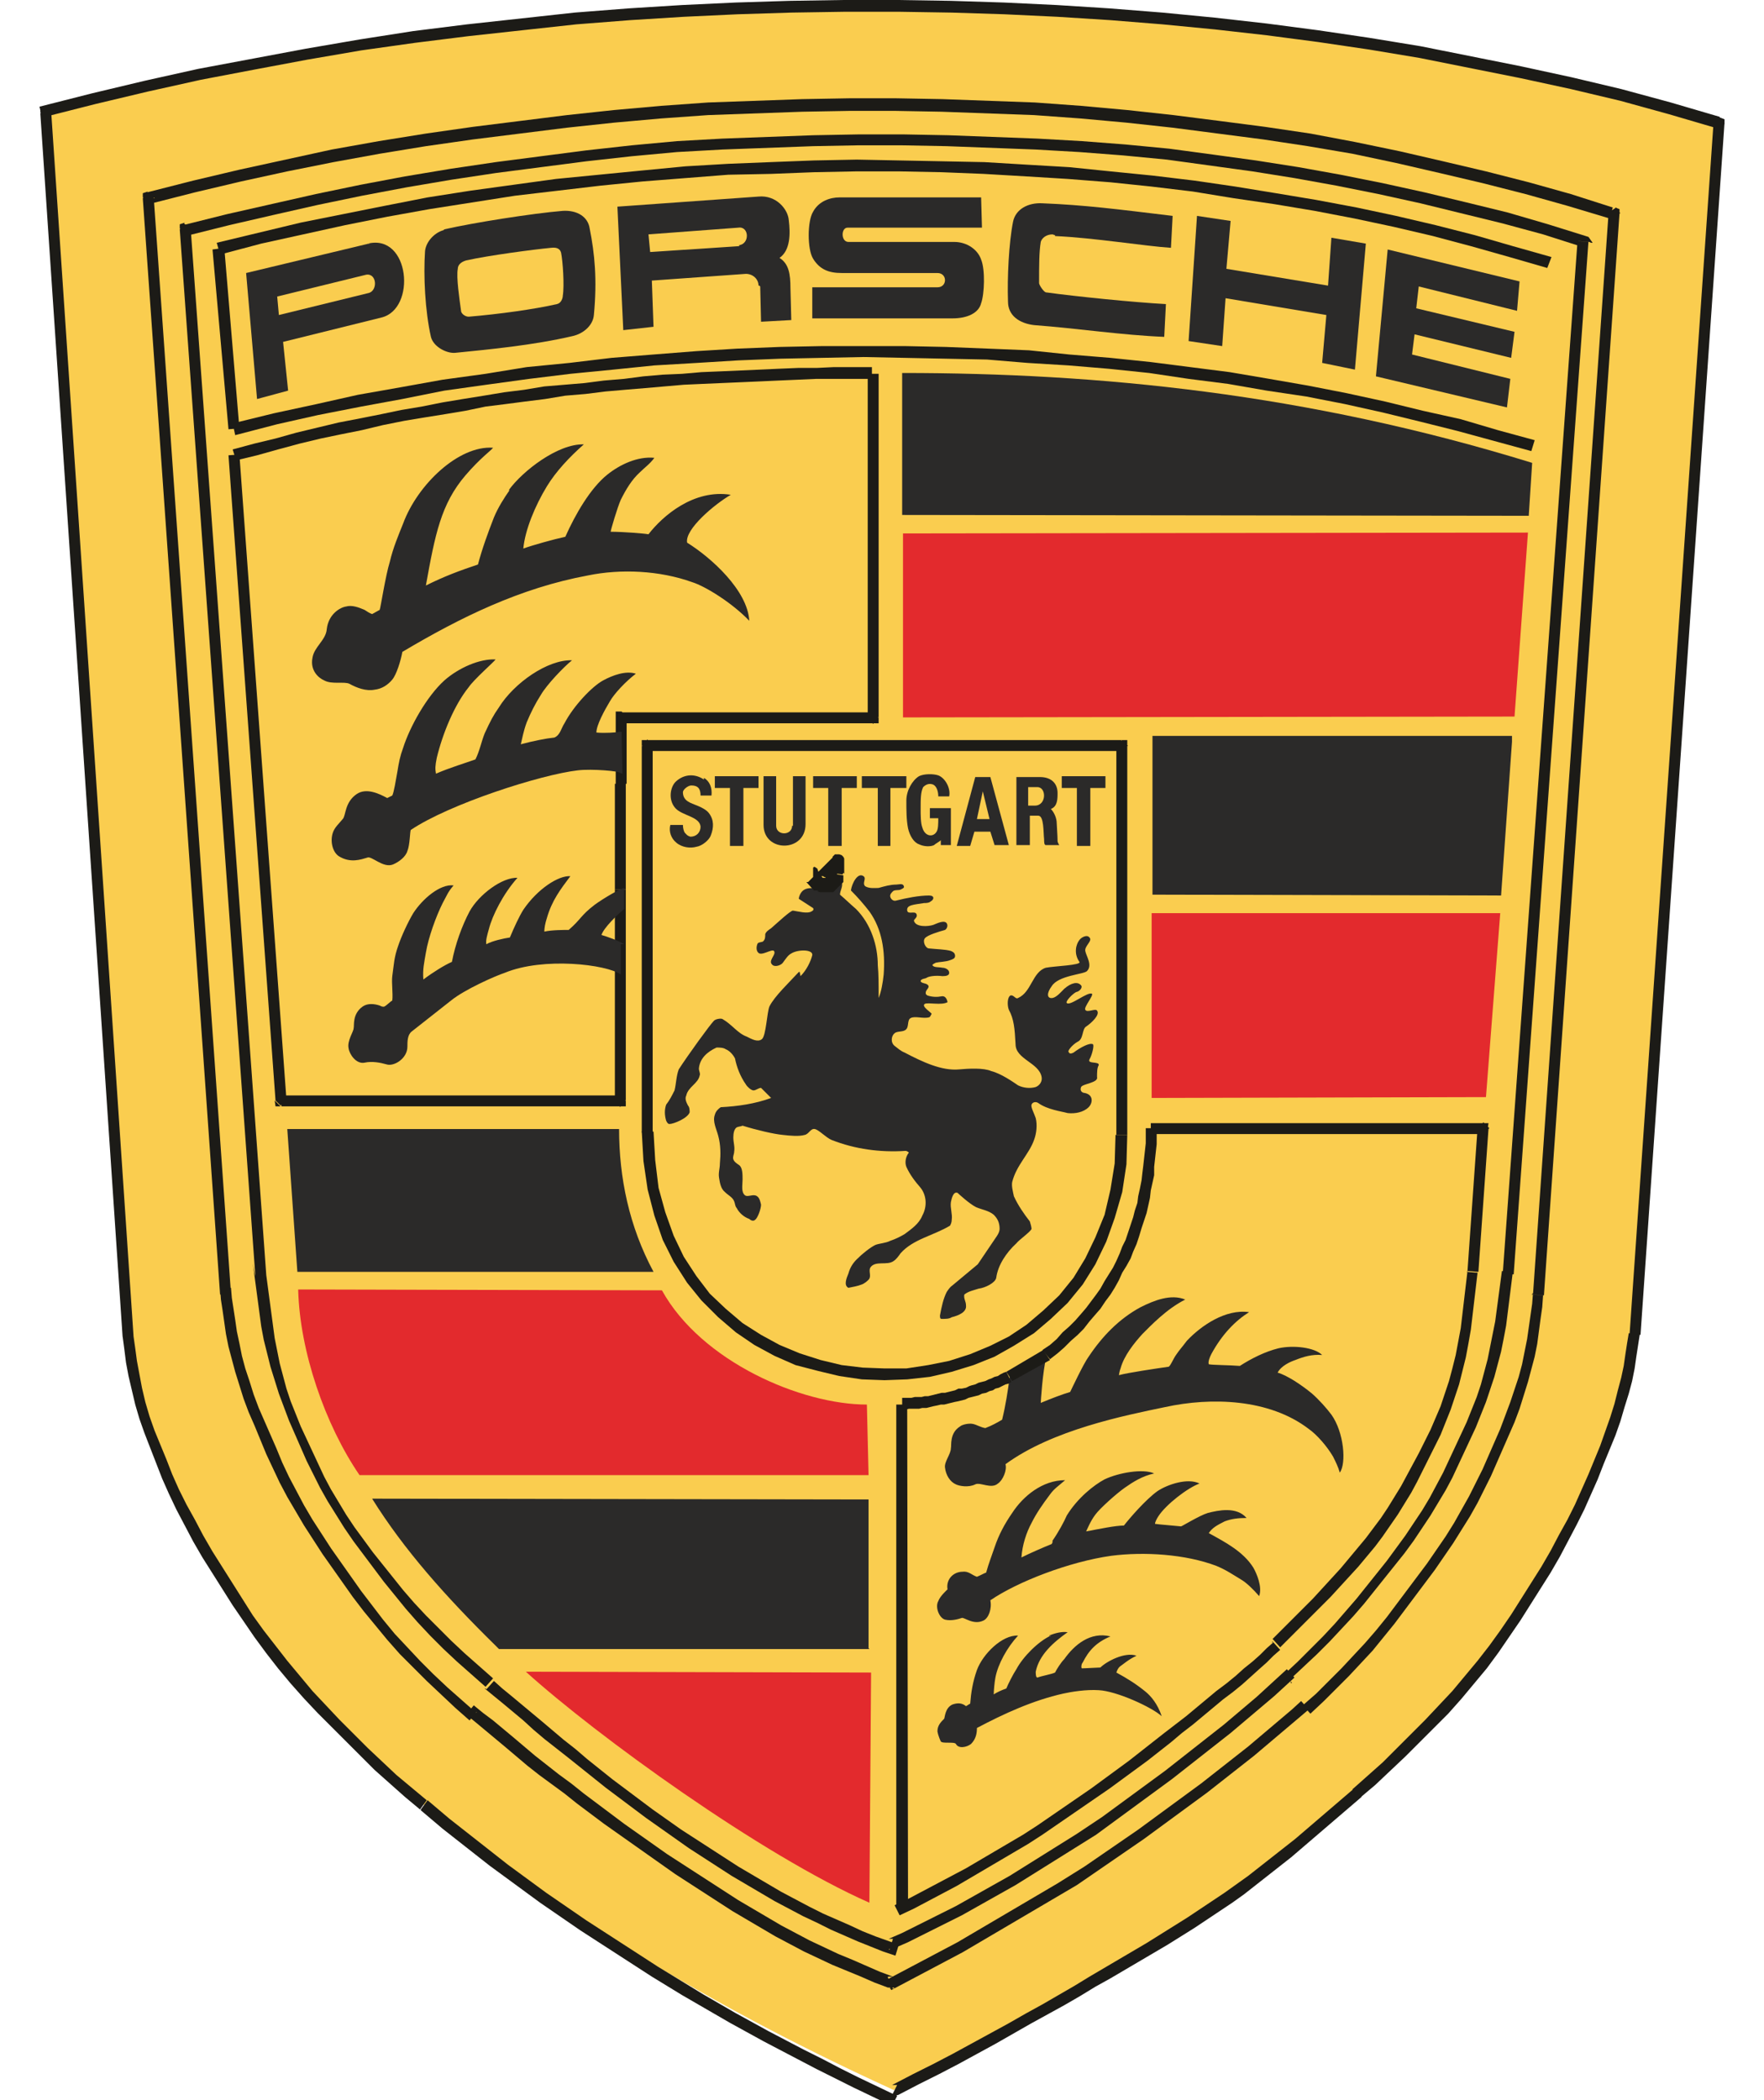
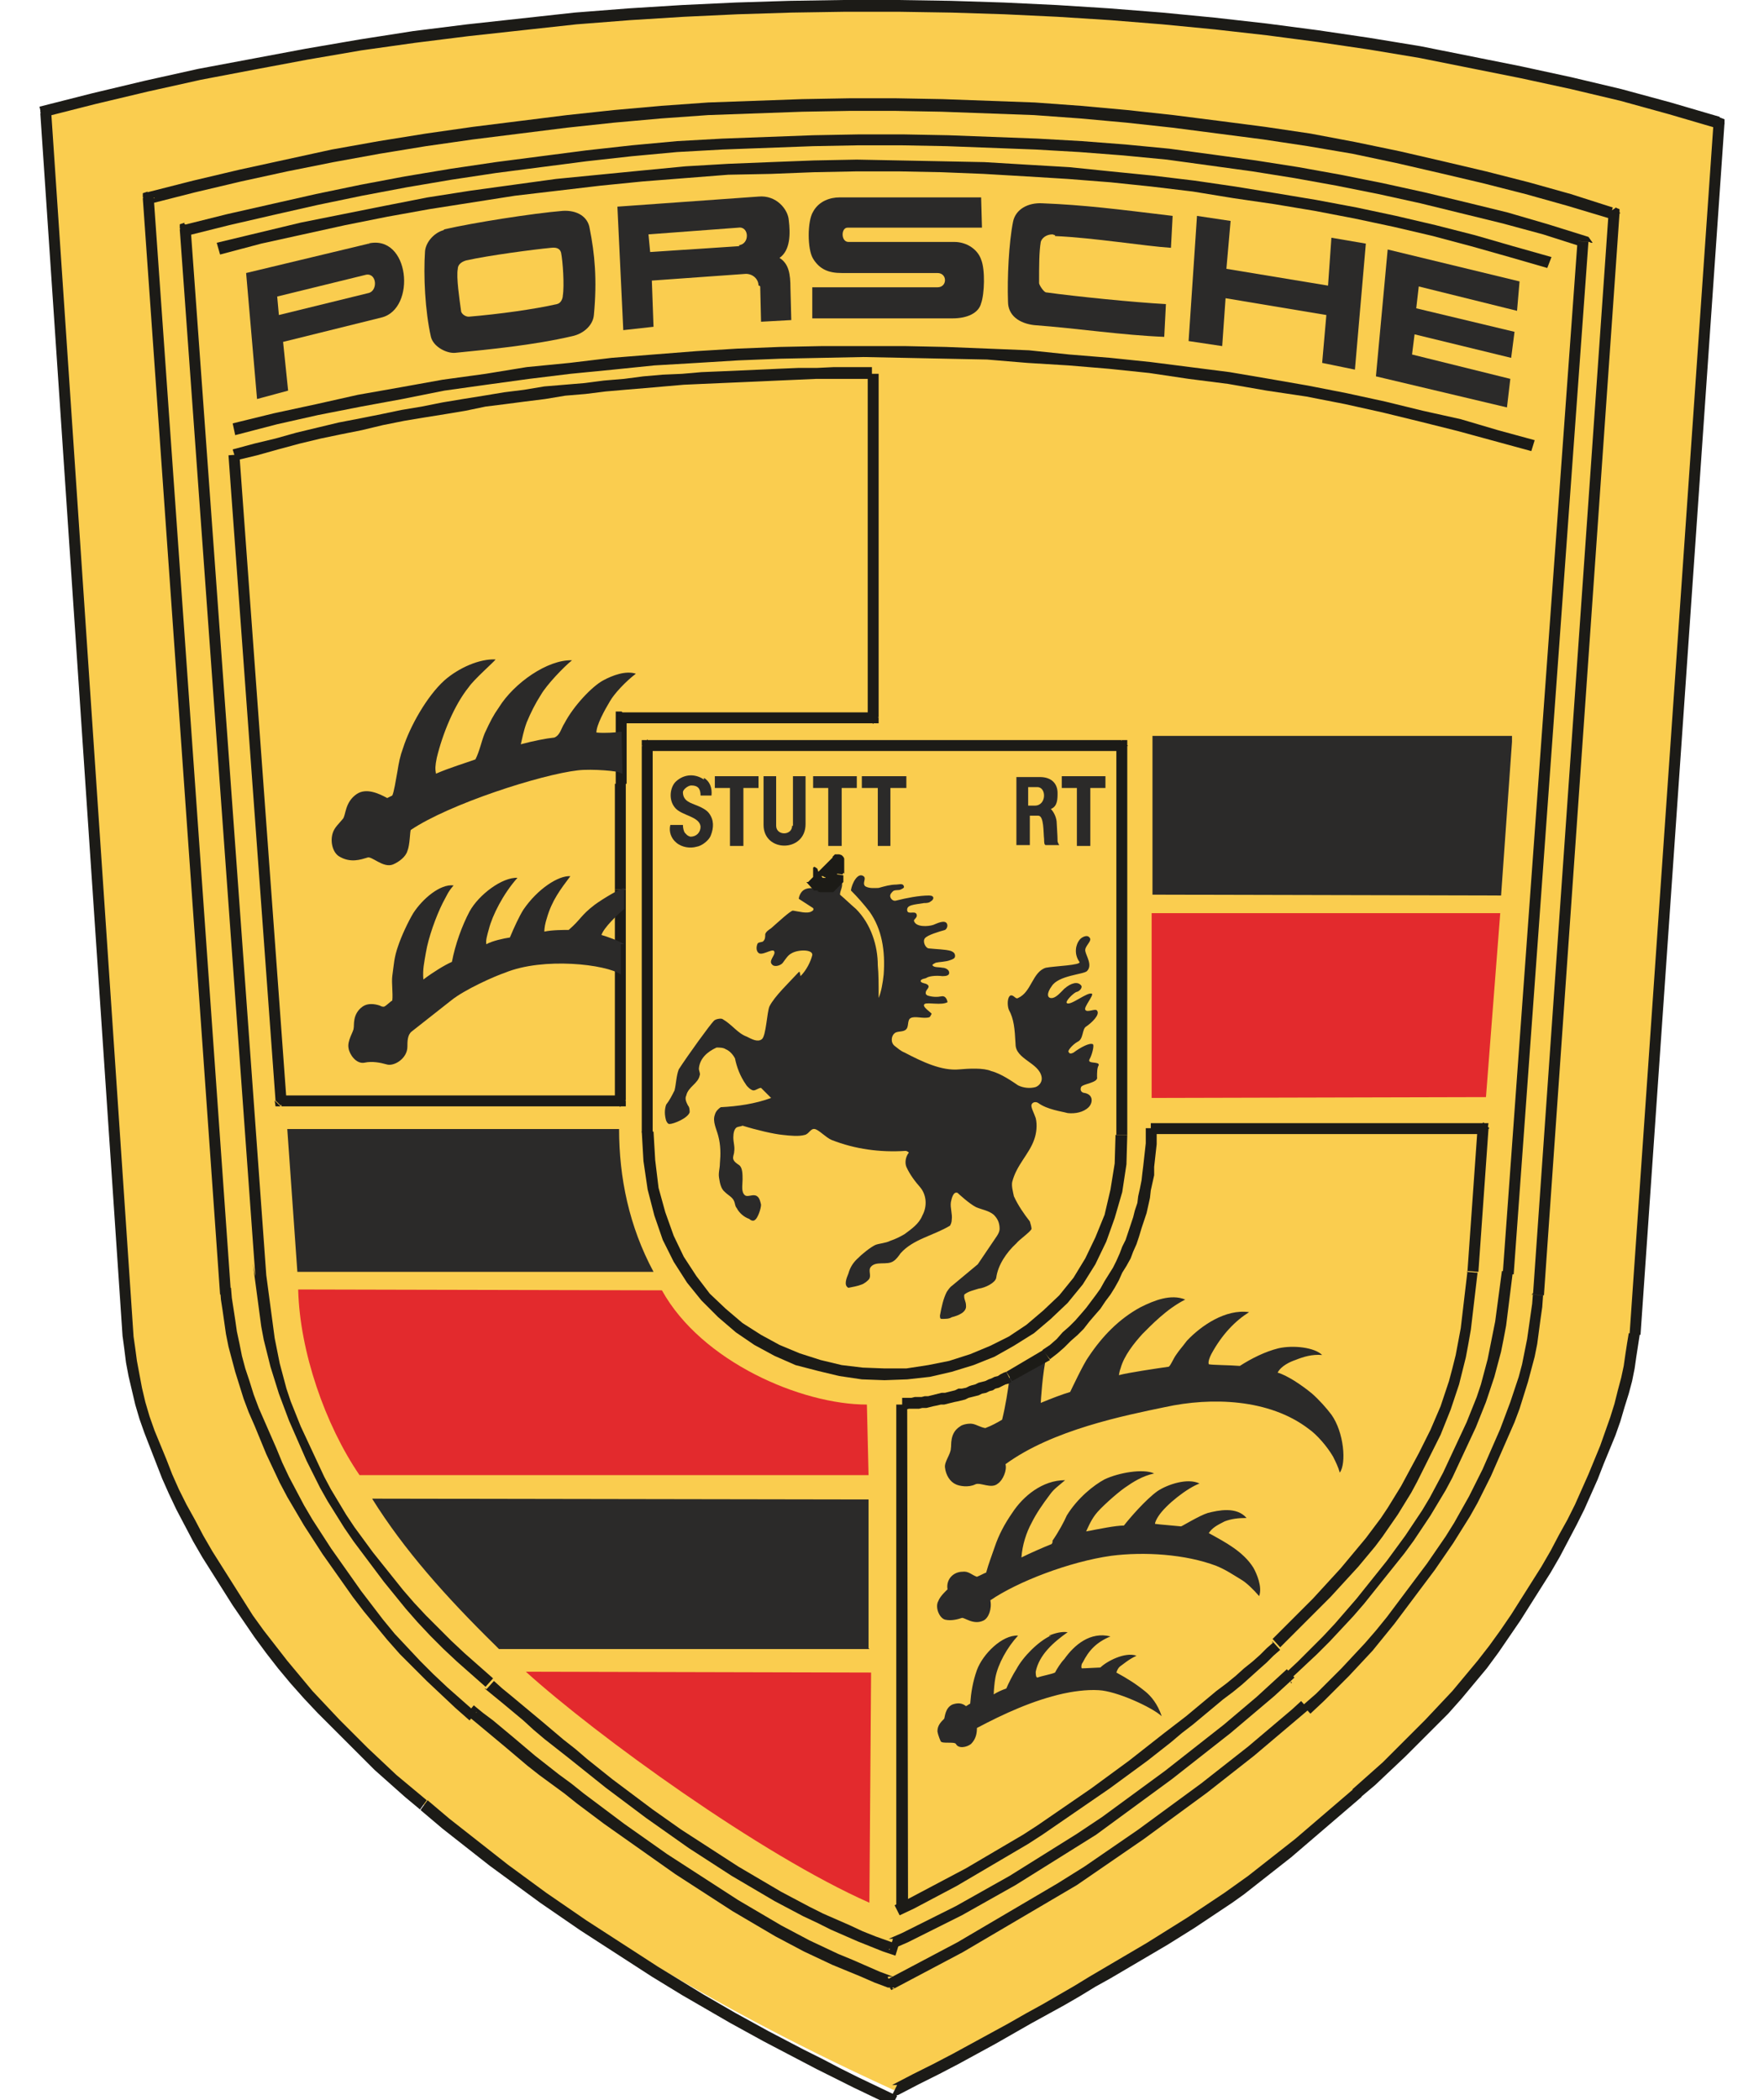
<svg xmlns="http://www.w3.org/2000/svg" x="0" y="0" xml:space="preserve" width="21mm" height="25mm" version="1.1" shape-rendering="geometricPrecision" text-rendering="geometricPrecision" image-rendering="optimizeQuality" fill-rule="evenodd" clip-rule="evenodd" viewBox="0 0 2100 2500" enable-background="new 0 0 912.7 290.1">
  <g id="Layer_x0020_1">
    <g id="_1009429984">
      <g>
        <path fill="#FACD4F" d="M1614 2136c-150,136 -279,210 -550,352 -252,-115 -417,-228 -560,-340 -198,-154 -339,-403 -351,-556l-98 -1457c667,-174 1377,-169 1992,12l-100 1443c-12,131 -130,384 -332,547l-1 -1z" />
        <path id="_1" fill="#1c1b17" fill-rule="nonzero" d="M1062 2494l6 -12 -6 0 25 -13 24 -12 23 -12 22 -12 22 -12 22 -12 21 -12 20 -11 19 -11 19 -11 18 -11 17 -10 17 -10 17 -10 17 -10 16 -10 16 -10 16 -10 15 -10 15 -10 15 -10 14 -10 14 -10 14 -11 14 -11 14 -11 14 -11 14 -12 14 -12 14 -12 14 -12 14 -12 9 10 -14 12 -14 12 -14 12 -14 12 -14 12 -14 12 -14 11 -14 11 -14 11 -14 11 -14 10 -15 10 -15 10 -15 10 -16 10 -16 10 -17 10 -17 10 -17 10 -17 10 -18 10 -18 11 -19 11 -20 11 -20 11 -21 12 -21 12 -22 12 -22 12 -23 12 -24 12 -25 13 -6 0 -1 1zm6 0l-3 2 -3 -2 6 0 1 0zm-567 -340l8 -11 0 0 13 11 13 11 14 11 14 11 14 11 14 11 14 11 15 11 15 11 15 11 16 11 16 11 16 11 17 11 17 11 17 11 17 11 17 11 18 11 18 11 18 11 19 11 19 11 20 11 20 11 21 11 21 11 22 11 21 11 22 11 23 11 23 11 -6 12 -23 -11 -23 -11 -22 -11 -22 -11 -21 -11 -21 -11 -21 -11 -20 -11 -20 -11 -19 -11 -19 -11 -19 -11 -18 -11 -18 -11 -17 -11 -17 -11 -17 -11 -17 -11 -17 -11 -16 -11 -16 -11 -16 -11 -15 -11 -15 -11 -15 -11 -15 -11 -14 -11 -14 -11 -14 -11 -14 -11 -13 -11 -13 -11 0 0 0 -2zm8 -11l0 0 0 0 0 0zm-363 -551l13 -1 0 0 2 14 2 15 3 16 3 16 4 17 5 17 6 17 7 17 7 17 7 18 8 18 9 18 10 18 10 19 11 19 12 19 12 19 12 19 12 19 13 18 14 18 14 18 15 18 15 18 16 17 16 17 17 17 17 17 17 16 17 16 18 15 18 15 -8 11 -18 -15 -18 -16 -18 -16 -17 -17 -17 -17 -17 -17 -17 -17 -16 -17 -16 -18 -15 -18 -14 -18 -14 -19 -13 -19 -13 -19 -12 -19 -12 -19 -12 -19 -11 -19 -10 -19 -10 -19 -9 -19 -8 -18 -7 -18 -7 -18 -7 -18 -6 -17 -5 -17 -4 -17 -4 -17 -3 -16 -2 -16 -2 -15 0 0 0 1zm0 0l0 0 0 0 0 0zm-85 -1458l98 1457 -13 1 -98 -1457 5 -7 8 6 0 1zm-13 1l0 -6 6 -2 -5 7 -1 0zm2005 12l-13 -1 5 7 -58 -17 -58 -16 -59 -14 -60 -13 -60 -12 -60 -12 -60 -10 -61 -9 -61 -8 -62 -7 -62 -6 -62 -5 -63 -4 -63 -3 -63 -2 -63 -1 -64 0 -64 1 -64 2 -64 3 -64 4 -64 5 -64 7 -64 7 -64 8 -64 9 -64 11 -64 12 -63 12 -63 14 -63 15 -63 16 -3 -13 63 -16 63 -15 63 -14 64 -12 64 -12 64 -11 64 -10 64 -8 64 -7 64 -7 64 -5 64 -4 64 -3 64 -2 64 -1 64 0 64 1 63 2 63 3 63 4 63 5 62 6 62 7 61 8 61 9 61 10 60 12 60 12 60 13 59 14 59 16 58 17 5 7 2 2zm-5 -7l5 2 0 6 -5 -7 0 -1zm-108 1448l100 -1443 13 1 -100 1443 0 0 -13 -1zm13 1l0 0 0 0 0 0zm-334 551l-9 -10 0 0 18 -16 18 -16 17 -17 17 -17 17 -17 16 -17 16 -17 15 -18 15 -18 14 -18 13 -18 13 -19 12 -19 12 -19 12 -19 11 -19 10 -19 10 -18 9 -18 8 -18 8 -18 7 -17 7 -17 6 -17 6 -17 5 -16 4 -16 4 -15 3 -14 2 -14 2 -13 2 -12 13 2 -2 13 -2 13 -2 14 -3 15 -4 15 -5 16 -5 17 -6 17 -7 17 -7 17 -7 18 -8 18 -8 18 -9 18 -10 19 -10 19 -11 19 -12 19 -12 19 -12 19 -13 19 -13 19 -14 19 -15 18 -15 18 -16 18 -17 17 -17 17 -17 17 -18 17 -18 17 -19 16 0 0 1 -1zm-9 -10l0 0 0 0 0 0z" />
      </g>
      <g>
        <path fill="#FACD4F" d="M1832 1542l90 -1288c-528,-169 -1162,-171 -1744,-17l92 1305c10,136 107,343 294,502 112,96 333,256 497,317 188,-95 359,-213 494,-330 168,-153 267,-343 277,-489l0 1z" />
        <path id="_1_0" fill="#1c1b17" fill-rule="nonzero" d="M1928 254l-90 1288 -13 -1 90 -1288 9 -6 5 7 -1 0zm-5 -7l5 2 0 5 -5 -7zm-1740 -12l-13 1 5 -7 55 -14 55 -13 55 -12 55 -12 56 -10 56 -9 56 -8 56 -7 56 -7 56 -6 56 -5 56 -4 56 -2 56 -2 56 -1 56 0 55 1 55 2 55 2 55 4 55 5 55 6 55 7 54 7 54 8 53 10 53 11 52 12 51 12 51 13 50 14 50 16 -4 13 -50 -15 -50 -14 -51 -13 -51 -12 -52 -12 -52 -11 -53 -9 -53 -8 -54 -7 -54 -7 -55 -6 -55 -5 -55 -4 -55 -2 -55 -2 -55 -1 -55 0 -56 1 -56 2 -56 2 -56 4 -56 5 -56 6 -56 7 -56 7 -56 8 -55 9 -55 10 -55 11 -55 12 -55 13 -55 14 5 -7 2 0zm-13 1l0 -6 6 -2 -5 7 -1 0zm92 1305l-92 -1305 13 -1 92 1305 -13 1zm306 496l-9 11 0 0 -17 -15 -17 -16 -17 -16 -16 -16 -16 -16 -15 -17 -14 -17 -14 -17 -13 -17 -12 -17 -12 -17 -12 -17 -11 -17 -11 -17 -10 -17 -10 -17 -9 -17 -8 -17 -8 -17 -7 -17 -7 -17 -7 -16 -6 -16 -5 -16 -5 -16 -4 -15 -4 -15 -3 -15 -2 -14 -2 -14 -2 -13 -1 -13 13 -1 1 12 2 13 2 13 2 14 3 14 3 15 4 15 5 15 5 16 6 16 7 16 7 16 7 16 7 17 8 17 9 17 9 17 10 17 11 17 11 17 12 17 12 17 12 17 13 17 13 17 14 17 15 16 15 16 16 16 17 16 17 15 17 15 0 0 1 -3zm489 317l6 12 -6 0 -16 -6 -16 -7 -17 -7 -17 -7 -17 -8 -17 -8 -17 -9 -17 -9 -17 -10 -17 -10 -17 -10 -17 -11 -17 -11 -17 -11 -17 -11 -17 -12 -17 -12 -17 -12 -17 -12 -17 -12 -16 -12 -16 -12 -15 -12 -15 -11 -15 -11 -14 -11 -13 -11 -13 -11 -12 -10 -12 -10 -12 -10 -11 -9 9 -11 11 9 12 9 12 10 12 10 13 11 13 11 14 11 14 11 15 11 15 12 16 12 16 12 16 12 17 12 17 12 17 12 17 11 17 11 17 11 17 11 17 11 17 10 17 10 17 10 17 9 17 9 17 8 17 8 17 7 16 7 16 7 16 6 -6 0zm6 12l-2 2 -2 -1 6 0 -1 -1zm486 -341l9 10 0 0 -13 11 -13 11 -13 11 -13 11 -13 11 -14 11 -14 11 -14 11 -14 11 -15 11 -15 11 -15 11 -15 11 -15 11 -16 11 -16 11 -16 11 -16 11 -16 11 -17 10 -17 10 -17 10 -17 10 -17 10 -17 10 -17 10 -17 10 -17 9 -17 9 -17 9 -17 9 -17 9 -6 -12 17 -9 17 -9 17 -9 17 -9 17 -9 17 -10 17 -10 17 -10 17 -10 17 -10 17 -10 17 -10 16 -10 16 -10 16 -11 16 -11 16 -11 16 -11 15 -11 15 -11 15 -11 15 -11 15 -11 14 -11 14 -11 14 -11 14 -11 13 -11 13 -11 13 -11 13 -11 12 -11 0 0 -2 2zm9 10l0 0 0 0 0 0zm266 -494l13 1 0 0 -1 14 -2 14 -2 15 -2 15 -3 15 -4 15 -4 15 -5 16 -5 16 -6 16 -7 16 -7 16 -7 16 -7 16 -8 16 -8 16 -9 16 -10 16 -10 16 -11 16 -11 16 -12 16 -12 16 -12 16 -12 16 -13 16 -13 16 -14 15 -14 15 -15 15 -15 15 -16 15 -9 -10 16 -14 15 -15 15 -15 14 -15 14 -15 13 -15 13 -16 12 -16 12 -16 12 -16 12 -16 11 -16 11 -16 10 -16 9 -16 9 -16 8 -16 8 -16 7 -16 7 -16 7 -16 6 -16 6 -16 5 -15 5 -15 4 -15 3 -15 3 -15 2 -14 2 -14 2 -14 1 -13 0 0 -2 3z" />
      </g>
      <g>
        <path fill="#FACD4F" d="M1533 1997c-130,112 -304,237 -472,317 -150,-46 -371,-217 -478,-309 -186,-160 -261,-329 -273,-488l-90 -1246c556,-145 1162,-145 1665,15l-89 1229c-13,164 -89,320 -261,481l-2 1z" />
        <path id="_1_1" fill="#1c1b17" fill-rule="nonzero" d="M1059 2321l4 -13 -5 0 16 -7 16 -8 16 -8 16 -8 16 -8 16 -9 16 -9 16 -9 16 -9 16 -10 16 -10 16 -10 16 -10 16 -10 15 -10 15 -10 15 -11 15 -11 15 -11 15 -11 15 -11 14 -11 14 -11 14 -11 14 -11 14 -11 13 -11 13 -11 13 -11 12 -11 12 -11 12 -11 9 10 -12 11 -12 11 -13 11 -13 11 -13 11 -13 11 -14 11 -14 11 -14 11 -14 11 -14 11 -15 11 -15 11 -15 11 -15 11 -15 11 -15 11 -16 10 -16 10 -16 10 -16 10 -16 10 -16 10 -16 9 -16 9 -16 9 -16 9 -16 8 -16 8 -16 8 -16 8 -16 7 -5 0 -2 2zm5 0l-2 1 -2 -1 5 0zm-485 -310l9 -10 0 0 10 9 11 9 12 10 12 10 12 10 13 11 13 11 14 11 14 12 15 12 15 12 16 12 16 12 16 12 17 12 17 12 17 11 17 11 17 11 17 11 17 10 17 10 17 10 17 9 17 9 16 8 16 7 16 7 15 7 15 6 14 5 14 5 -4 13 -15 -5 -15 -6 -15 -6 -16 -7 -16 -7 -16 -8 -17 -8 -17 -9 -17 -9 -17 -10 -17 -10 -17 -10 -17 -11 -17 -11 -17 -11 -17 -12 -17 -12 -17 -12 -16 -12 -16 -12 -16 -12 -15 -12 -15 -12 -15 -12 -14 -11 -14 -11 -13 -11 -12 -11 -12 -10 -12 -10 -11 -9 -11 -9 0 0 1 0zm-275 -492l13 -1 0 0 2 15 2 15 2 15 2 15 2 15 3 15 3 15 4 15 4 15 5 15 6 15 6 15 7 15 7 15 7 15 7 15 8 15 9 15 9 15 10 15 11 15 11 15 12 15 12 15 12 15 13 15 14 15 15 15 15 15 16 15 17 15 17 15 -9 10 -17 -15 -17 -15 -16 -15 -16 -16 -15 -16 -14 -16 -13 -16 -13 -16 -12 -16 -12 -16 -12 -16 -11 -16 -10 -16 -10 -16 -9 -16 -8 -16 -8 -16 -7 -16 -7 -16 -7 -16 -6 -16 -6 -16 -5 -16 -5 -16 -4 -16 -4 -16 -3 -16 -2 -15 -2 -15 -2 -15 -2 -15 -2 -15 0 0 2 11zm-77 -1247l90 1246 -13 1 -90 -1246 5 -7 8 6 0 1zm-13 1l0 -6 6 -2 -5 7 -1 0zm1678 15l-13 -1 5 7 -47 -15 -48 -13 -49 -12 -49 -12 -50 -11 -50 -10 -50 -9 -50 -8 -51 -7 -51 -7 -52 -5 -52 -4 -52 -3 -53 -2 -53 -2 -53 -1 -53 0 -53 1 -54 2 -54 2 -54 3 -54 5 -54 6 -54 7 -54 7 -53 8 -53 9 -53 10 -53 11 -53 12 -52 12 -52 13 -3 -13 52 -13 53 -12 53 -12 53 -11 53 -10 54 -9 54 -8 54 -7 54 -7 54 -6 54 -5 54 -3 54 -2 54 -2 54 -1 54 0 53 1 53 2 53 2 53 3 52 4 52 5 52 7 51 7 51 8 50 9 50 10 50 11 50 12 49 12 48 14 48 15 5 7 -2 0zm-5 -7l5 2 0 5 -5 -7zm-98 1235l89 -1229 13 1 -89 1229 0 0 -13 -1zm13 1l0 0 0 1 0 -1zm-264 486l-9 -10 0 0 16 -15 15 -15 15 -15 14 -15 13 -15 13 -15 12 -15 12 -15 12 -15 11 -15 11 -15 10 -15 10 -15 9 -15 8 -15 8 -15 7 -15 7 -15 7 -15 7 -15 6 -15 6 -15 5 -15 4 -15 4 -15 3 -15 3 -15 3 -15 2 -15 2 -15 2 -15 2 -15 13 1 -2 16 -2 16 -2 16 -2 16 -3 16 -3 15 -4 15 -4 15 -5 15 -5 15 -6 15 -6 15 -7 15 -7 15 -7 15 -7 15 -8 15 -9 15 -9 15 -10 15 -10 15 -11 15 -12 15 -12 15 -12 15 -12 15 -13 15 -14 15 -14 15 -15 15 -16 15 -16 15 0 0 1 5zm0 0l0 0 0 0 0 0z" />
      </g>
      <g>
-         <polygon fill="#1c1b17" fill-rule="nonzero" points="272,511 253,297 267,295 285,510 " />
-       </g>
+         </g>
      <g>
        <polygon fill="#1c1b17" fill-rule="nonzero" points="1827,524 1823,537 1779,525 1735,513 1691,502 1646,491 1601,481 1555,472 1508,465 1462,457 1415,451 1368,444 1320,439 1272,435 1223,432 1175,428 1126,427 1077,426 1028,425 978,426 929,427 879,429 830,432 779,435 730,440 679,445 630,451 579,458 529,465 479,475 430,484 379,494 330,505 280,518 277,504 326,492 377,481 426,470 477,461 527,452 578,445 627,437 678,432 728,426 778,422 829,418 878,415 928,413 978,412 1028,412 1078,412 1126,413 1176,415 1225,417 1273,422 1322,426 1370,431 1417,437 1464,443 1511,451 1557,459 1603,468 1649,478 1694,489 1739,499 1783,512 " />
      </g>
      <g>
        <polygon fill="#1c1b17" fill-rule="nonzero" points="262,303 258,289 308,277 358,265 408,255 458,245 509,235 560,227 611,220 662,213 713,208 764,203 816,198 867,195 917,193 969,191 1020,190 1071,191 1122,192 1172,193 1222,196 1273,199 1322,204 1372,209 1422,215 1470,222 1519,230 1567,238 1615,247 1662,257 1709,268 1756,280 1801,293 1847,306 1842,319 1797,306 1751,293 1706,281 1659,270 1612,260 1565,251 1517,243 1469,236 1420,228 1370,222 1322,217 1271,213 1222,210 1171,207 1121,205 1070,204 1020,204 969,205 918,207 867,208 816,212 765,216 715,221 664,227 613,233 562,241 511,249 461,258 411,268 361,279 311,290 " />
      </g>
      <polygon fill="#2B2A29" points="1579,375 1459,355 1455,412 1415,406 1425,257 1465,263 1460,320 1581,340 1585,283 1626,290 1613,440 1574,432 " />
      <path fill="#2B2A29" d="M1002 325c-15,0 -26,-4 -34,-17 -7,-11 -7,-45 0,-56 7,-13 21,-17 31,-17l169 0 1 36 -160 0c-8,0 -8,17 1,17l126 0c15,0 28,9 32,21 5,12 4,41 0,52 -3,12 -17,18 -34,18l-167 0 0 -37 149 0c12,0 12,-17 0,-17l-114 0 -1 0z" />
      <path fill="#2B2A29" d="M903 340c0,-8 -7,-14 -15,-14l-112 8 2 55 -36 4 -7 -147 168 -12c21,-2 35,15 36,28 2,16 2,36 -11,45 11,7 13,19 13,36l1 38 -36 2 -1 -42 -1 -1z" />
      <path fill="#FACD4F" d="M879 292c14,-1 13,-23 0,-21l-107 8 2 21 106 -7 0 -1z" />
      <path fill="#2B2A29" d="M529 273c35,-8 105,-19 141,-22 17,-1 30,7 32,21 6,30 9,61 5,103 -1,12 -12,22 -25,25 -47,11 -100,16 -140,20 -10,1 -26,-7 -29,-19 -7,-31 -9,-73 -7,-102 1,-11 11,-22 22,-25l1 -1z" />
      <path fill="#FACD4F" d="M663 362c5,-1 7,-7 7,-10 2,-12 0,-41 -2,-51 -1,-4 -4,-7 -12,-6 -21,2 -74,9 -101,15 -7,2 -10,6 -10,10 -2,10 2,36 4,51 1,3 5,6 9,6 36,-3 79,-9 105,-15l-1 0z" />
      <path fill="#2B2A29" d="M1253 279c-8,0 -13,5 -14,9 -2,12 -2,28 -2,49 0,2 5,10 8,11 36,5 106,12 143,14l-2 39c-50,-2 -102,-10 -155,-14 -17,-2 -31,-11 -31,-28 -1,-28 1,-70 6,-95 3,-15 18,-23 35,-22 50,2 89,7 155,15l-2 38c-31,-2 -92,-12 -138,-14l0 -1z" />
      <path fill="#2B2A29" d="M438 290c50,-12 58,78 16,88l-117 29 6 58 -37 10 -13 -150 146 -35 1 1z" />
      <path fill="#FACD4F" d="M438 349c12,-2 11,-24 -2,-22l-106 26 2 22 106 -26z" />
      <polygon fill="#2B2A29" points="1684,398 1681,422 1798,451 1794,485 1638,448 1652,297 1809,335 1806,370 1689,341 1686,367 1803,395 1799,426 " />
      <g>
        <path fill="#1c1b17" fill-rule="nonzero" d="M745 933l0 126 -13 0 0 -126 0 0 13 0zm-13 0l0 0 0 0 0 0zm14 -53l0 53 -13 0 0 -53 0 0 13 0zm0 -26l0 26 -13 0 0 -26 7 -7 7 7zm-13 0l0 -7 7 0 -7 7zm306 7l-299 0 0 -13 299 0 7 7 -7 7zm7 -7l0 7 -7 0 7 -7zm0 -409l0 409 -13 0 0 -409 13 0z" />
      </g>
      <g>
        <polygon fill="#1c1b17" fill-rule="nonzero" points="281,548 277,535 303,528 328,522 353,515 378,509 403,503 429,498 454,493 478,488 502,484 527,479 551,475 576,471 600,467 624,464 648,460 672,458 696,456 719,453 743,451 766,448 789,446 812,445 835,443 859,442 882,441 904,440 926,439 950,438 972,438 993,437 1016,437 1038,437 1038,451 1016,451 994,451 972,451 950,452 927,453 905,454 882,455 859,456 836,457 814,458 791,460 768,462 744,464 721,466 697,469 673,471 649,475 625,478 602,481 578,484 554,489 530,493 505,497 481,501 456,506 431,512 406,517 382,522 357,528 331,535 306,542 " />
      </g>
      <g>
        <path fill="#1c1b17" fill-rule="nonzero" d="M328 1310l-56 -768 13 -1 56 768 -7 7 -7 -7zm7 7l-7 0 -1 -7 7 7 1 0zm403 0l-403 0 0 -13 403 0 7 7 -7 7zm7 -7l0 7 -7 0 7 -7zm0 -150l0 150 -13 0 0 -150 0 0 13 0zm0 -101l0 101 -13 0 0 -101 13 0z" />
      </g>
      <path fill="#2B2A29" d="M738 920c0,-2 -33,-5 -50,-3 -44,5 -153,40 -199,71 -1,2 -1,18 -4,25 -2,7 -10,13 -17,16 -12,5 -26,-11 -31,-8 -7,2 -20,7 -34,-2 -7,-5 -10,-17 -7,-27 2,-7 8,-12 12,-17 4,-4 2,-20 17,-30 11,-7 25,-1 36,5 2,-1 4,-2 6,-3 2,-4 4,-17 6,-28 2,-12 3,-18 7,-29 8,-25 28,-61 49,-80 17,-15 42,-26 61,-25 -2,3 -26,24 -32,33 -17,21 -31,55 -38,84 -2,10 -2,13 -1,19 16,-7 36,-13 47,-17 5,-10 7,-21 11,-31 7,-15 10,-21 17,-31 18,-29 58,-57 87,-56 -10,8 -30,29 -37,41 -7,11 -12,21 -17,33 -4,11 -5,18 -7,26 15,-4 30,-7 40,-8 7,-3 8,-11 12,-17 11,-21 33,-44 46,-51 11,-6 27,-12 39,-8 -12,9 -26,24 -31,33 -6,10 -16,28 -16,37 10,1 23,0 30,-1l1 50 0 -53 0 53z" />
-       <path fill="#2B2A29" d="M606 583c16,-22 58,-55 89,-54 -17,15 -33,32 -44,50 -14,23 -26,52 -28,74 11,-4 36,-11 50,-14 12,-27 30,-58 50,-74 15,-12 36,-22 56,-20 -5,7 -12,12 -17,17 -10,9 -17,21 -23,33 -4,9 -12,36 -12,38 14,0 40,2 45,3 17,-22 54,-54 98,-47 -19,11 -55,41 -52,57 29,18 72,57 74,93 -20,-21 -52,-41 -68,-46 -39,-14 -85,-16 -124,-8 -81,15 -152,50 -221,91 -2,11 -7,27 -12,33 -5,6 -12,11 -21,12 -10,2 -21,-2 -30,-7 -6,-3 -21,1 -30,-4 -7,-3 -17,-12 -14,-27 2,-13 16,-21 17,-34 2,-18 16,-26 23,-27 7,-2 15,1 22,4 3,2 6,4 9,5 2,-1 7,-4 9,-5 1,-2 7,-41 12,-57 4,-17 10,-31 16,-46 17,-46 66,-93 107,-90 -2,3 -15,12 -33,33 -29,34 -36,70 -47,131 22,-11 41,-18 62,-25 5,-19 12,-38 19,-56 5,-12 12,-23 19,-33l-1 1z" />
-       <polygon fill="#E32A2D" points="1819,634 1075,635 1075,854 1803,853 " />
+       <path fill="#2B2A29" d="M606 583l-1 1z" />
      <path fill="#2B2A29" d="M1246 1613c-5,21 -7,56 -7,57 12,-5 25,-10 35,-13 1,-2 16,-34 22,-42 16,-24 36,-45 62,-59 16,-8 36,-16 53,-9 -22,11 -41,31 -51,41 -10,11 -22,26 -26,41 -1,2 -2,8 -2,8 11,-3 45,-8 59,-10 2,0 6,-10 9,-14 4,-6 7,-9 13,-17 17,-18 46,-38 74,-34 -16,10 -32,26 -45,50 -2,4 -4,9 -3,12 4,1 25,1 37,2 14,-9 30,-17 46,-21 18,-4 43,-1 52,8 -12,-1 -22,2 -32,6 -6,2 -17,7 -21,15 11,3 29,15 41,25 8,7 17,17 23,25 15,21 18,58 10,69 -2,-7 -5,-13 -8,-19 -7,-12 -19,-26 -29,-33 -47,-36 -116,-38 -171,-26 -48,10 -134,27 -190,68 2,7 -3,19 -9,23 -8,7 -21,-2 -27,1 -8,4 -19,2 -23,0 -7,-3 -12,-11 -13,-20 -1,-7 7,-16 7,-23 1,-3 -2,-18 11,-26 2,-2 10,-4 15,-3 5,1 9,4 15,5 8,-3 15,-7 20,-10 4,-16 7,-35 9,-51l45 -26 2 2z" />
      <g>
        <polygon fill="#1c1b17" fill-rule="nonzero" points="1074,1678 1074,1664 1077,1664 1081,1664 1085,1664 1089,1663 1093,1663 1097,1663 1101,1662 1105,1662 1109,1661 1113,1660 1117,1659 1121,1658 1125,1658 1129,1657 1133,1656 1137,1655 1141,1653 1145,1653 1150,1652 1154,1650 1157,1649 1161,1648 1165,1646 1169,1645 1173,1644 1177,1642 1180,1641 1184,1639 1188,1638 1191,1636 1195,1634 1198,1633 1204,1645 1201,1647 1197,1648 1193,1650 1189,1652 1185,1653 1182,1655 1178,1656 1174,1658 1169,1659 1165,1661 1161,1662 1157,1663 1153,1664 1149,1666 1145,1667 1141,1668 1136,1669 1132,1670 1128,1671 1124,1672 1120,1672 1116,1673 1111,1674 1107,1675 1103,1676 1098,1676 1094,1677 1090,1677 1086,1677 1082,1677 1078,1678 " />
      </g>
      <g>
        <polygon fill="#1c1b17" fill-rule="nonzero" points="1067,2270 1067,1672 1080,1672 1081,2270 " />
      </g>
      <g>
        <path fill="#1c1b17" fill-rule="nonzero" d="M1515 1954l9 10 0 0 -8 7 -8 8 -9 8 -10 9 -10 9 -11 9 -12 9 -12 10 -12 10 -12 10 -13 10 -13 11 -14 11 -14 11 -15 11 -15 11 -15 11 -16 11 -16 11 -16 11 -16 11 -16 11 -17 11 -17 10 -17 10 -17 10 -17 10 -17 10 -17 9 -17 9 -17 9 -17 8 -6 -12 17 -8 17 -9 17 -9 17 -9 17 -9 17 -10 17 -10 17 -10 17 -10 17 -11 16 -11 16 -11 16 -11 16 -11 15 -11 15 -11 15 -11 14 -11 14 -11 14 -11 13 -10 13 -10 12 -10 12 -10 12 -10 12 -9 11 -9 10 -9 10 -8 9 -8 8 -8 8 -7 0 0 -2 0zm231 -440l13 1 -2 17 -2 17 -2 17 -2 17 -3 17 -3 16 -4 16 -4 16 -5 15 -5 15 -6 15 -6 15 -7 14 -7 14 -7 14 -7 14 -7 13 -8 13 -8 13 -9 13 -9 13 -9 12 -10 12 -10 12 -11 12 -11 12 -11 12 -12 12 -12 12 -12 12 -12 12 -12 12 -9 -10 12 -12 12 -12 12 -12 12 -12 11 -12 11 -12 11 -12 10 -12 10 -12 10 -12 9 -12 9 -12 8 -12 8 -13 8 -13 7 -13 7 -13 7 -13 7 -14 7 -14 6 -14 6 -14 5 -15 5 -15 4 -15 4 -16 3 -16 3 -16 2 -17 2 -17 2 -17 2 -17z" />
      </g>
      <g>
        <path fill="#1c1b17" fill-rule="nonzero" d="M1772 1344l-12 170 -13 -1 12 -170 7 -7 7 7zm-7 -7l7 0 -1 7 -7 -7zm-395 0l395 0 0 13 -395 0 0 -13z" />
      </g>
      <g>
        <polygon fill="#1c1b17" fill-rule="nonzero" points="1250,1618 1241,1607 1250,1601 1258,1594 1265,1586 1273,1579 1280,1572 1287,1564 1293,1557 1299,1549 1305,1541 1310,1534 1315,1525 1320,1517 1325,1509 1329,1501 1333,1492 1336,1484 1340,1476 1343,1467 1346,1458 1349,1449 1351,1441 1354,1432 1355,1424 1357,1415 1359,1405 1360,1396 1361,1388 1362,1379 1363,1370 1364,1361 1364,1352 1364,1343 1377,1343 1377,1353 1377,1362 1376,1371 1375,1380 1374,1389 1374,1399 1372,1408 1370,1417 1369,1426 1367,1435 1365,1444 1362,1453 1359,1462 1356,1472 1353,1481 1349,1490 1346,1498 1341,1507 1336,1515 1332,1524 1327,1533 1322,1541 1316,1549 1310,1558 1303,1566 1297,1573 1290,1582 1283,1589 1275,1596 1267,1604 1259,1611 " />
      </g>
      <g>
        <polygon fill="#1c1b17" fill-rule="nonzero" points="1198,1633 1242,1607 1250,1619 1205,1644 " />
      </g>
      <path fill="#2B2A29" d="M1253 1834c7,-10 14,-23 17,-30 13,-21 32,-36 45,-43 17,-8 46,-13 59,-7 -14,3 -25,10 -35,17 -10,7 -30,25 -35,32 -6,8 -9,16 -11,20 16,-3 35,-7 45,-7 7,-9 26,-31 40,-41 12,-8 36,-16 50,-9 -14,5 -40,25 -49,39 -2,3 -4,7 -4,9 7,1 22,2 31,3 1,0 22,-13 32,-16 12,-3 34,-8 46,6 -10,0 -18,1 -26,4 -10,5 -15,8 -19,14 20,11 41,22 53,41 4,7 11,23 7,34 -7,-8 -15,-16 -22,-20 -10,-6 -17,-11 -29,-16 -37,-14 -86,-17 -125,-12 -50,7 -112,31 -144,53 2,10 -2,21 -8,24 -12,6 -23,-4 -26,-3 -3,1 -12,4 -20,2 -7,-2 -12,-15 -8,-22 2,-6 11,-14 11,-14 -2,-12 7,-21 18,-21 7,-1 11,4 17,6 5,-2 8,-4 11,-5 3,-11 7,-21 10,-30 5,-15 12,-28 21,-41 13,-20 36,-39 63,-39 -8,7 -13,10 -18,17 -9,12 -16,22 -22,34 -6,11 -11,26 -12,41 10,-5 26,-12 36,-16l1 -2z" />
      <path fill="#2B2A29" d="M1249 1947c7,-3 15,-5 22,-4 -17,12 -34,27 -38,47 0,2 0,7 2,7 5,-2 17,-4 21,-6 2,-4 7,-12 11,-16 12,-17 31,-33 55,-27 -17,7 -26,17 -33,31 -2,2 -2,7 -1,7 4,0 20,-1 22,-1 7,-7 29,-19 43,-14 -9,4 -17,11 -20,13 -2,2 -3,4 -4,7 13,7 24,14 35,23 6,5 14,14 19,29 -12,-11 -54,-30 -75,-31 -15,-1 -33,2 -42,4 -36,8 -71,24 -103,41 0,6 -1,13 -7,19 -5,4 -15,6 -18,0 -2,-3 -16,0 -18,-3 0,0 -3,-6 -4,-12 0,-7 4,-11 8,-15 1,-2 1,-13 10,-17 6,-2 11,-2 16,2 2,-1 3,-2 5,-3 1,-13 3,-26 8,-40 7,-19 30,-42 49,-41 -13,14 -24,34 -27,50 -1,5 -2,16 -2,20 3,-2 9,-5 15,-7 2,-5 8,-17 12,-23 8,-15 26,-33 41,-40l-1 1z" />
      <path fill="#E32A2D" d="M355 1536c2,73 32,160 73,220l606 0 -2 -84c-78,0 -197,-51 -244,-136l-433 -1 0 1z" />
      <g>
        <polygon fill="#1c1b17" fill-rule="nonzero" points="1328,1351 1342,1351 1341,1386 1336,1419 1327,1450 1317,1478 1304,1505 1289,1529 1271,1551 1251,1570 1231,1587 1207,1602 1184,1615 1159,1625 1133,1633 1107,1639 1080,1642 1053,1643 1026,1642 999,1638 974,1632 947,1625 922,1614 898,1601 876,1586 855,1568 835,1548 818,1527 802,1502 789,1476 779,1447 771,1416 766,1382 764,1347 778,1347 780,1381 784,1414 792,1443 802,1471 814,1496 829,1519 845,1540 864,1558 884,1575 906,1589 928,1601 952,1611 977,1619 1002,1625 1027,1628 1053,1629 1079,1629 1105,1625 1130,1620 1155,1612 1179,1602 1201,1591 1222,1577 1242,1560 1261,1542 1278,1521 1292,1498 1304,1473 1315,1446 1322,1416 1327,1385 " />
      </g>
      <g>
        <path fill="#1c1b17" fill-rule="nonzero" d="M1342 888l0 463 -13 0 0 -463 7 -7 7 7zm-7 -7l7 0 0 7 -7 -7zm-564 0l564 0 0 13 -564 0 -7 -7 7 -7zm-7 7l0 -7 7 0 -7 7zm0 460l0 -460 13 0 0 460 -13 0z" />
      </g>
      <path fill="#2B2A29" d="M953 1162c7,-7 12,-17 14,-25 1,-7 -17,-7 -25,-2 -4,2 -7,7 -10,11 -2,3 -10,6 -13,2 -4,-4 3,-10 3,-14 0,-7 -12,3 -18,1 -4,-2 -4,-8 -2,-12 2,-2 6,-1 7,-3 2,-2 2,-5 2,-8 1,-3 4,-5 7,-7 8,-7 23,-21 26,-21 7,1 17,4 22,1 2,-1 3,-2 2,-4l-17 -11c0,-3 2,-7 4,-9 7,-7 19,-2 29,-3 7,-1 13,-4 18,-8 2,5 -2,10 -2,15 7,6 12,11 19,17 18,18 26,44 26,67 1,11 1,22 1,39 3,-7 5,-18 6,-28 2,-28 -2,-54 -17,-75 -7,-9 -14,-17 -22,-25 1,-8 8,-22 15,-17 4,3 -2,8 2,12 5,3 12,2 16,2 7,-2 14,-4 21,-4 3,0 8,-2 9,2 1,2 -2,3 -4,4 -2,1 -7,0 -9,2 -2,2 -4,4 -3,7 1,3 4,5 7,4 12,-3 27,-6 39,-6 7,0 6,5 2,7 -2,2 -6,2 -8,2 -12,2 -21,2 -20,9 1,5 9,0 11,4 2,4 -3,6 -3,8 2,8 17,7 23,5 5,-2 13,-6 16,-2 2,3 0,7 -2,8 -7,2 -21,6 -24,10 -3,4 1,12 5,12 9,1 19,1 26,3 2,1 5,2 5,6 0,3 -3,4 -6,5 -5,2 -13,2 -17,3 -2,1 -4,2 -4,3 2,3 7,2 12,3 3,0 8,2 8,6 0,3 -3,4 -8,4 -8,-1 -16,0 -19,2 -1,1 -7,1 -7,4 1,3 7,2 9,5 2,3 -3,5 -3,9 0,2 1,2 2,3 6,2 12,2 17,1 6,-1 7,7 7,7 -7,4 -23,0 -27,2 -5,3 9,11 8,12 -1,2 -2,4 -3,4 -7,2 -17,-2 -22,1 -4,2 -2,10 -5,13 -3,4 -11,2 -14,5 -4,3 -5,11 0,15 4,3 7,6 12,8 21,11 44,22 65,20 11,-1 29,-2 38,2 12,3 26,13 32,17 6,3 14,4 21,2 5,-2 8,-7 7,-12 -3,-17 -31,-21 -31,-39 -1,-19 -2,-30 -8,-41 -2,-5 -2,-15 2,-17 4,-1 6,5 9,3 16,-7 17,-31 33,-36 10,-2 43,-3 40,-7 -7,-10 -4,-21 0,-26 2,-3 9,-7 12,-3 4,4 -6,10 -5,16 1,6 9,17 2,24 -4,4 -34,5 -42,18 -6,8 -6,15 1,14 5,-1 10,-7 14,-11 8,-7 16,-9 20,-4 2,2 -1,7 -6,8 -4,2 -13,11 -11,13 4,4 25,-14 30,-11 2,2 -10,16 -8,19 2,4 12,-2 14,1 4,5 -7,15 -13,19 -5,3 -3,15 -10,18 -7,4 -12,11 -11,12 1,2 2,3 6,1 8,-6 19,-12 23,-10 2,1 -1,13 -4,18 -3,6 12,2 11,7 -2,3 -2,9 -2,14 2,7 -17,8 -19,12 -2,5 2,7 4,7 11,2 10,12 5,17 -6,6 -16,8 -25,7 -7,-2 -24,-4 -35,-12 -3,-2 -7,-1 -8,2 -1,3 3,10 5,16 2,8 1,18 -2,26 -6,17 -21,30 -26,50 -1,5 1,12 2,17 5,11 12,21 19,30 1,3 2,7 2,9 -2,4 -15,13 -18,17 -12,11 -22,26 -24,41 -1,6 -13,12 -21,13 -6,2 -12,3 -17,7 -1,5 2,8 2,13 1,8 -9,12 -17,14 -3,2 -7,2 -12,2 -2,0 -2,-2 -2,-4 2,-11 4,-20 8,-28 2,-3 4,-6 7,-8l30 -25 23 -34c2,-3 3,-6 3,-8 0,-7 -2,-12 -7,-17 -6,-5 -14,-6 -21,-9 -8,-4 -21,-16 -22,-17 -5,-2 -7,6 -8,11 -1,7 2,14 1,21 0,3 -1,5 -2,7 -20,12 -44,16 -59,33 -2,3 -5,7 -8,9 -8,6 -22,-1 -28,8 -2,4 1,9 -1,13 -1,2 -6,6 -9,7 -5,2 -11,3 -16,4 -6,-3 -2,-12 0,-17 2,-7 5,-12 10,-17 7,-7 16,-14 22,-17 5,-2 12,-2 18,-5 6,-2 12,-5 17,-8 8,-6 17,-12 21,-22 6,-11 5,-24 -2,-33 -7,-8 -13,-16 -17,-25 -2,-5 -1,-12 3,-17 0,0 -2,-2 -4,-2 -30,2 -60,-2 -88,-13 -7,-3 -15,-12 -20,-13 -5,-1 -7,6 -12,7 -7,2 -17,1 -26,0 -11,-1 -32,-6 -48,-11 -2,1 -5,1 -7,2 -3,2 -4,7 -4,12 0,6 2,11 1,17 0,3 -2,6 -1,9 1,3 4,5 7,7 4,3 4,11 4,17 0,7 -2,15 3,19 3,2 8,-1 12,0 5,1 6,7 7,11 0,5 -4,16 -7,18 -2,2 -5,1 -7,-1 -6,-2 -12,-7 -15,-13 -2,-2 -2,-6 -3,-8 -2,-5 -7,-7 -11,-11 -5,-4 -6,-11 -7,-17 -1,-6 1,-11 1,-17 1,-11 1,-22 -2,-33 -2,-8 -7,-17 -4,-25 1,-4 4,-7 7,-9 20,-1 41,-4 60,-11l-12 -12c-3,0 -6,3 -9,3 -3,0 -8,-5 -9,-7 -7,-10 -11,-21 -13,-31 -2,-4 -6,-9 -11,-11 -3,-2 -7,-2 -11,-2 -11,5 -20,13 -21,25 0,3 2,6 1,8 -1,5 -4,8 -8,12 -3,3 -7,7 -8,12 -2,4 0,8 2,12 2,2 2,6 2,8 -2,7 -19,14 -24,14 -2,0 -3,-2 -4,-4 -2,-7 -2,-13 0,-19 4,-5 7,-11 10,-17 2,-8 2,-17 5,-25 11,-17 37,-53 42,-58 2,-2 8,-3 10,-2 12,7 18,17 29,21 6,3 13,7 18,3 5,-4 6,-32 9,-39 6,-12 23,-28 35,-41l1 0z" />
-       <polygon fill="#2B2A29" points="1160,990 1155,1007 1139,1007 1161,925 1179,925 1201,1006 1184,1006 1179,990 " />
-       <path fill="#2B2A29" d="M1117 948c0,-6 -2,-12 -6,-14 -5,-2 -9,0 -12,3 -3,6 -3,14 -3,26 0,7 0,17 2,22 3,11 13,12 17,5 2,-3 2,-10 2,-16l-10 0 0 -12 25 0 0 44 -12 0 0 -6c0,1 -6,4 -8,6 -4,2 -12,2 -18,-1 -6,-2 -11,-10 -13,-19 -2,-10 -2,-22 -2,-33 0,-12 7,-24 15,-29 6,-3 17,-3 23,-1 8,3 15,15 13,25l-15 0 1 0z" />
      <path fill="#2B2A29" d="M838 926c7,4 10,12 9,21l-13 0c0,-8 -3,-12 -11,-12 -4,0 -10,5 -10,8 0,11 10,13 17,16 5,2 11,5 14,9 6,8 6,17 2,27 -2,5 -10,12 -17,13 -7,2 -17,1 -24,-5 -6,-5 -9,-13 -7,-21l15 0c0,4 1,7 2,9 2,2 3,4 7,5 7,0 12,-5 12,-12 -1,-12 -22,-13 -30,-22 -9,-10 -6,-26 1,-32 10,-9 23,-9 33,-2l0 -2z" />
      <path fill="#2B2A29" d="M1258 980c0,3 1,14 1,21 0,2 2,5 2,5l-16 0c-2,0 -2,-4 -2,-7 -1,-8 0,-28 -7,-28l-10 0 0 35 -16 0 0 -81 28 0c14,0 21,8 21,19 0,7 0,16 -8,19 4,4 7,11 7,17l-1 0z" />
      <path fill="#FACD4F" d="M1236 937l-12 0 0 22 8 0c14,0 14,-22 3,-22z" />
      <polygon fill="#2B2A29" points="885,1007 869,1007 869,938 851,938 851,924 903,924 903,938 885,938 " />
      <polygon fill="#2B2A29" points="986,1007 986,938 968,938 968,924 1020,924 1020,938 1002,938 1002,1007 " />
      <polygon fill="#2B2A29" points="1026,924 1079,924 1079,938 1060,938 1060,1007 1045,1007 1045,938 1026,938 " />
      <polygon fill="#2B2A29" points="1298,938 1298,1007 1282,1007 1282,938 1264,938 1264,924 1316,924 1316,938 " />
      <path fill="#2B2A29" d="M944 983l0 -59 15 0 0 57c0,34 -50,34 -50,1l0 -58 15 0 0 59c0,12 19,12 19,0l1 0z" />
      <g>
        <path fill="#1c1b17" fill-rule="nonzero" d="M994 1024l7 12 0 0 -1 1 -1 1 -1 1 -1 1 -1 1 -1 1 -1 1 -1 1 -1 1 -1 1 -1 1 -1 1 -1 1 -1 1 -1 1 -1 1 -1 1 -1 1 -1 1 -1 1 -1 0 -1 1 -1 1 -1 1 -1 1 -1 0 -1 0 -1 0 -1 0 -1 0 -1 0 -1 0 -9 -10 1 0 1 0 1 -1 1 -1 1 -1 1 -1 1 -1 1 -1 1 -1 1 -1 1 -1 1 -1 1 -1 1 -1 1 -1 1 -1 1 -1 1 -1 1 -1 1 -1 1 -1 1 -1 1 -1 1 -1 1 -1 1 -1 1 -1 1 -1 1 -1 1 -1 1 -1 1 -1 0 0 2 3zm7 12l0 0 0 0 0 0zm2 5l-13 -2 0 0 0 -1 0 -1 0 -1 0 -1 0 -1 0 -1 0 -1 0 -1 0 -1 0 -1 0 -1 0 -1 0 -1 0 -1 0 0 0 -1 0 0 0 0 0 0 0 0 0 0 0 1 0 2 1 2 2 2 2 1 2 0 1 0 0 0 0 0 0 0 0 0 -7 -12 1 -1 1 -1 1 -1 1 0 2 0 2 0 3 1 2 2 1 2 0 2 0 1 0 1 0 1 0 1 0 1 0 1 0 1 0 1 0 1 0 1 0 1 0 1 0 1 0 1 0 1 0 1 0 0 0 0 0 0 0 0 0 0 0 0 0 0 -1 -1zm0 0l0 0 0 0 0 0zm-27 17l3 -13 0 0 1 0 1 0 1 0 1 0 1 0 1 0 1 0 1 0 1 0 1 0 1 0 1 0 0 0 0 0 0 0 0 0 0 0 0 0 0 0 0 0 0 0 0 0 0 0 0 0 0 0 0 0 0 0 0 -1 0 -1 0 -1 0 -1 0 -1 13 2 0 2 0 2 0 2 0 2 -1 1 -1 1 -1 1 -1 1 -1 1 -1 1 -1 1 -1 1 -1 1 -1 1 -1 1 -1 1 -1 0 -1 0 -1 0 -1 0 -1 0 -1 0 -1 0 -1 0 -1 0 -1 0 -1 0 -1 0 -1 0 -1 0 -1 0 -1 0 0 0 -3 -1zm0 0l0 0 0 0 0 0zm-1 -18l9 10 0 0 0 0 0 0 0 0 0 0 0 0 0 0 0 0 0 0 0 0 0 0 0 0 0 0 0 0 0 0 0 0 0 0 0 0 0 0 0 0 0 0 0 0 0 -1 0 -1 0 -1 0 -1 -1 -1 -1 -1 -1 0 -1 -1 -1 0 -1 0 -3 13 -1 0 -1 -1 -1 -1 -1 -1 -1 -1 -1 -1 -1 -1 0 -1 0 -1 0 -1 0 -1 0 -1 0 -1 0 -1 0 -1 0 -1 0 0 0 -1 0 -1 0 -1 0 -1 0 0 0 -1 0 -1 0 0 0 -1 0 -1 0 0 0 0 1 -1 1 0 0 0 3 2z" />
      </g>
      <polygon fill="#E32A2D" points="1371,1307 1769,1306 1786,1087 1371,1087 " />
      <path fill="#E32A2D" d="M1036 1991l-410 -1c84,76 280,218 409,275l2 -274 -1 0z" />
      <path fill="#2B2A29" d="M739 1124l0 36c-17,-12 -92,-21 -138,-2 -12,4 -48,20 -64,33l-47 37c-5,4 -5,12 -5,18 0,14 -16,24 -25,21 -7,-2 -17,-4 -26,-2 -10,2 -18,-10 -19,-17 -2,-9 6,-20 6,-24 1,-3 -2,-17 11,-26 6,-4 14,-3 20,-1 2,1 4,2 6,1 2,-1 7,-6 9,-7 1,-8 -1,-21 0,-29 2,-14 2,-22 7,-36 4,-12 12,-29 18,-39 11,-17 32,-35 48,-33 -7,8 -8,12 -13,21 -8,16 -17,41 -20,59 -2,12 -4,20 -3,32 12,-9 25,-17 34,-21 4,-21 12,-43 21,-60 11,-20 39,-41 57,-40 -17,19 -30,45 -34,61 -2,7 -4,14 -3,18 7,-4 21,-7 28,-8 5,-12 11,-25 16,-33 17,-25 42,-41 56,-40 -12,16 -22,29 -28,50 -2,6 -3,12 -3,16 9,-2 23,-2 29,-2 15,-13 14,-17 31,-30 11,-8 30,-19 35,-20l0 25c-8,7 -24,22 -27,31 7,2 21,7 27,11l-1 0z" />
      <polygon fill="#FACD4F" points="1178,975 1170,942 1163,975 " />
      <polygon fill="#2B2A29" points="1800,876 1372,876 1372,1065 1787,1066 1800,883 " />
-       <path fill="#2B2A29" d="M1820 613l4 -62c-269,-83 -517,-107 -750,-107l0 169 747 1 -1 0z" />
      <path fill="#2B2A29" d="M778 1514c-29,-54 -41,-112 -41,-170l-395 0 12 170 423 0z" />
      <path fill="#2B2A29" d="M1034 1962l0 -177 -591 -1c38,61 88,117 146,174 2,2 3,3 5,5l441 0 -1 -1z" />
    </g>
  </g>
  <g id="Layer_x0020_1_2">
 </g>
  <g id="Layer_x0020_1_3">
 </g>
  <g id="Layer_x0020_1_0">
 </g>
  <g id="Layer_x0020_1_0_4">
 </g>
  <g id="Layer_x0020_1_5">
 </g>
  <g id="Layer_x0020_1_0_6">
 </g>
  <g id="Layer_x0020_1_0_7">
 </g>
  <g id="Layer_x0020_1_0_8">
 </g>
  <g id="Layer_x0020_1_0_9">
 </g>
  <g id="Layer_x0020_1_0_2">
 </g>
  <g id="Layer_x0020_1_0_2_8">
 </g>
  <g id="Layer_x0020_1_0_10">
 </g>
  <g id="Layer_x0020_1_1">
 </g>
  <g id="Layer_x0020_1_11">
 </g>
</svg>